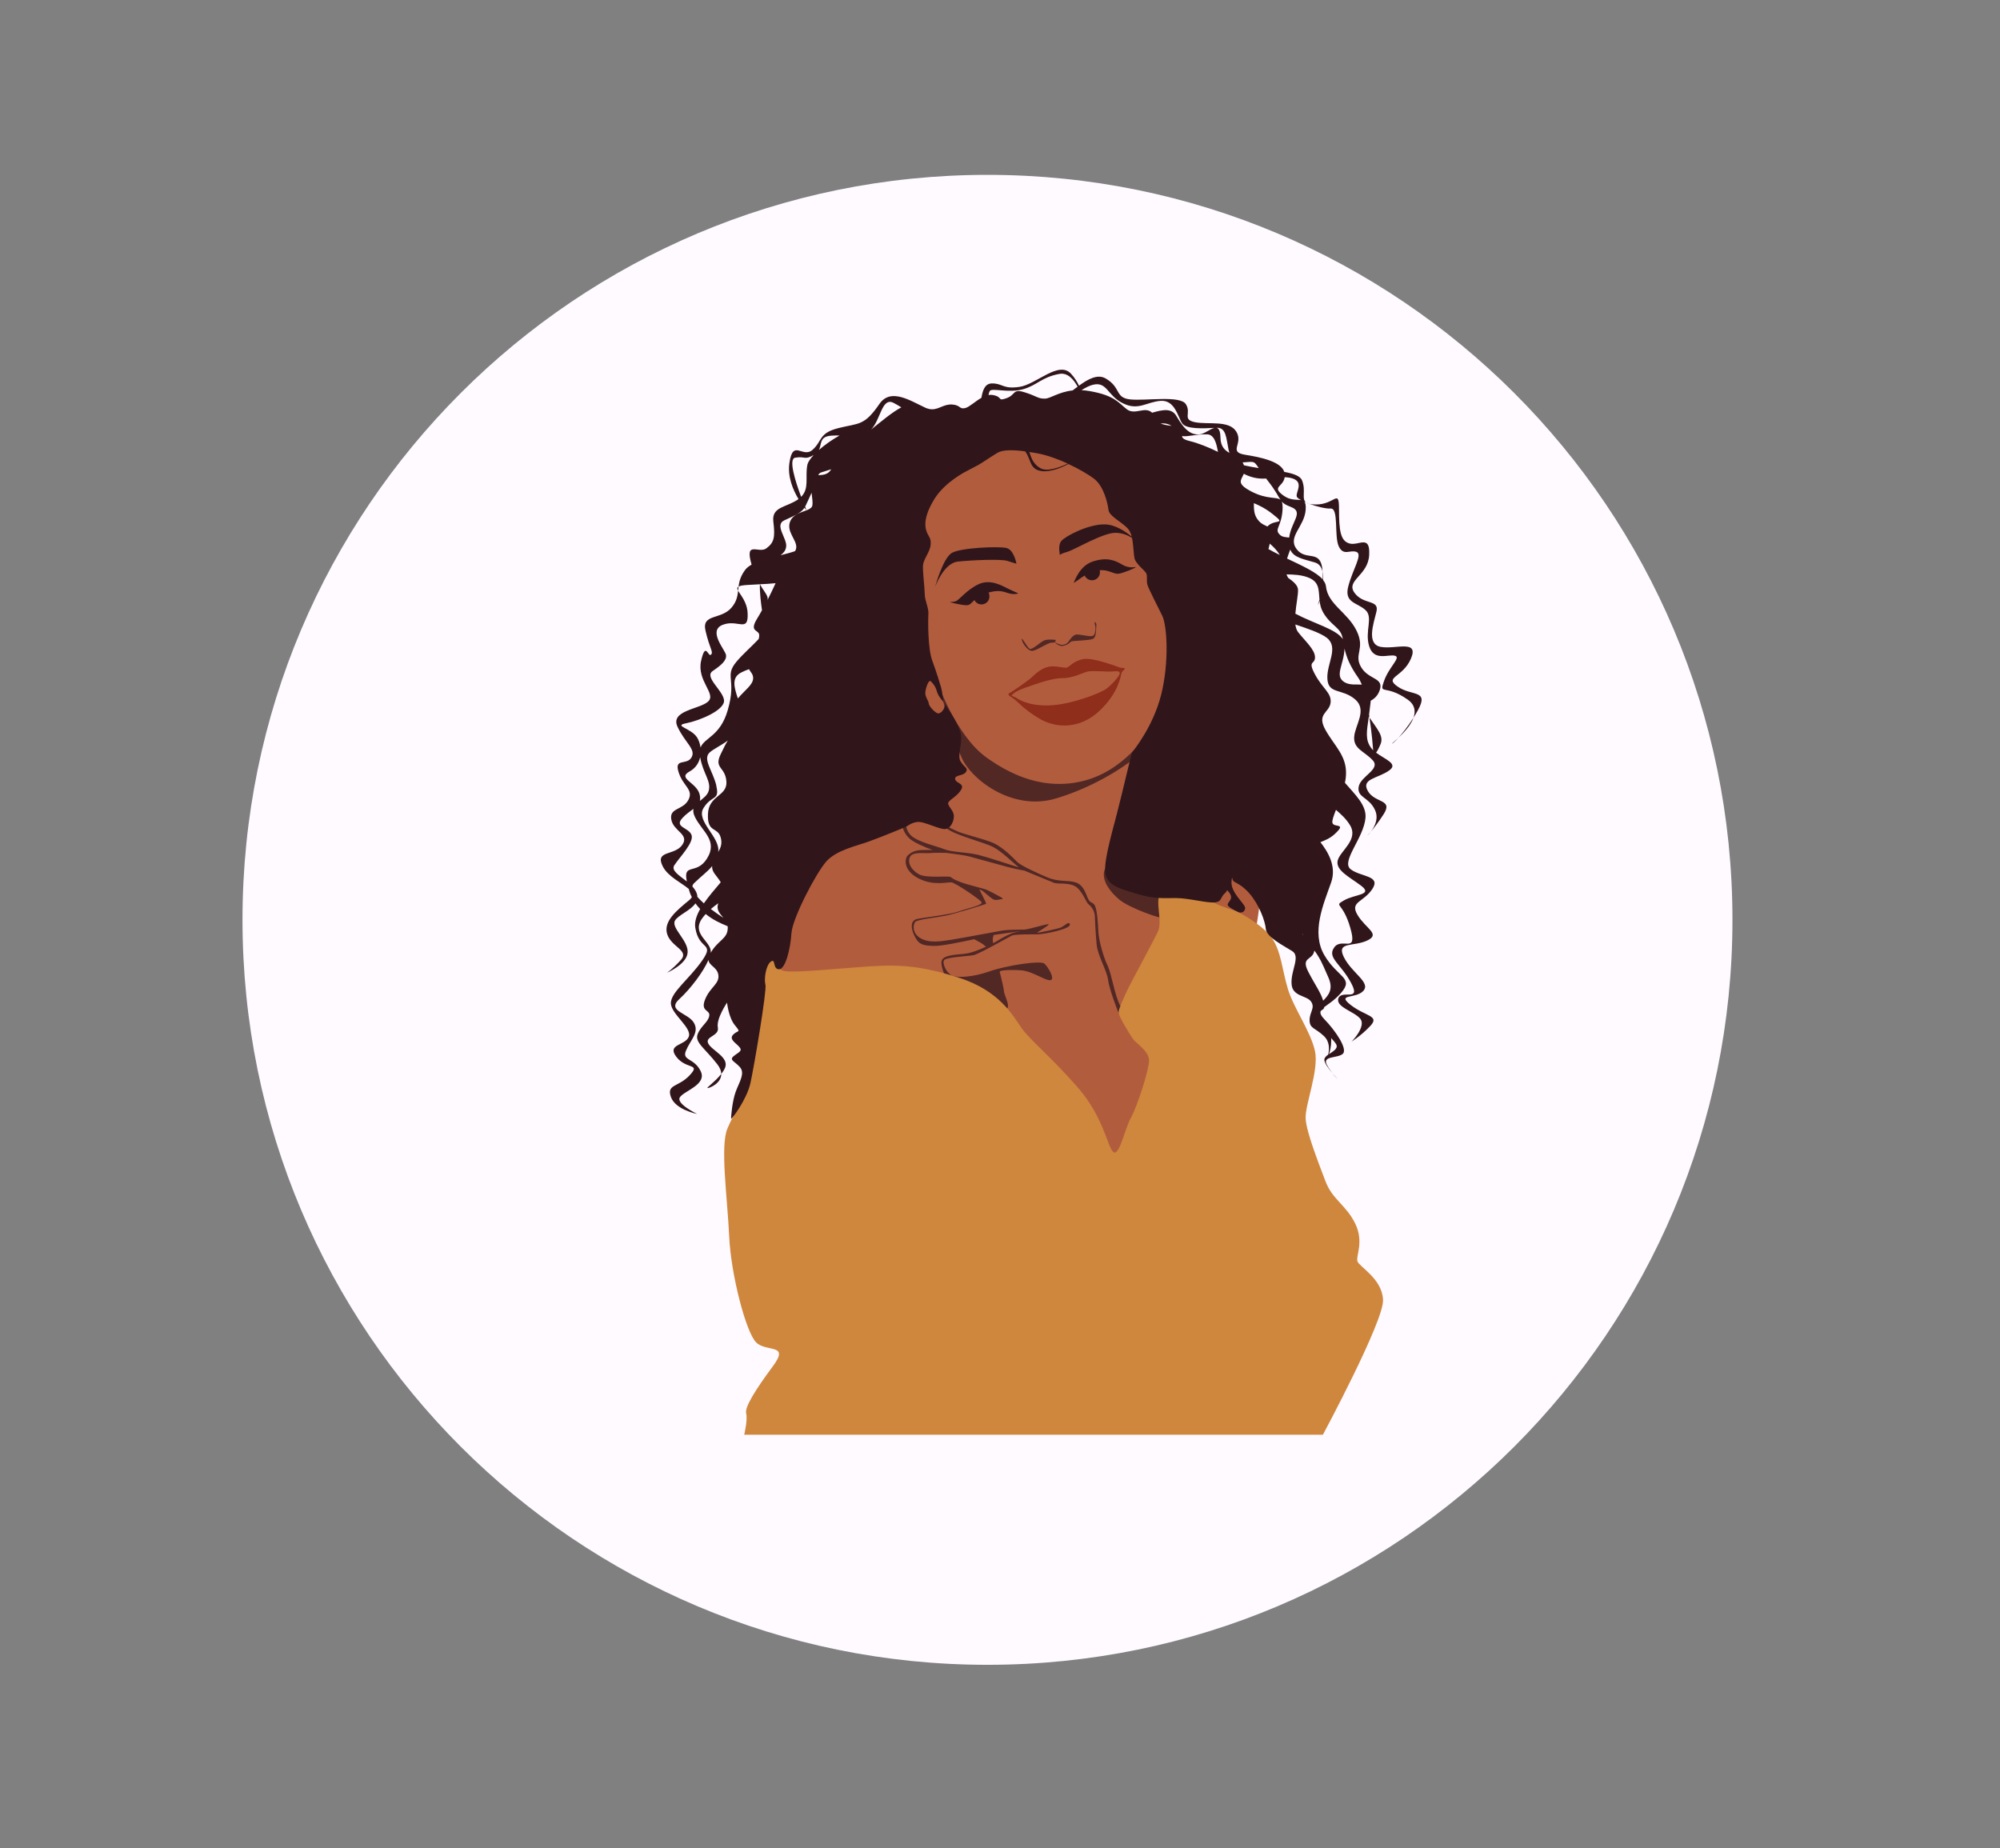
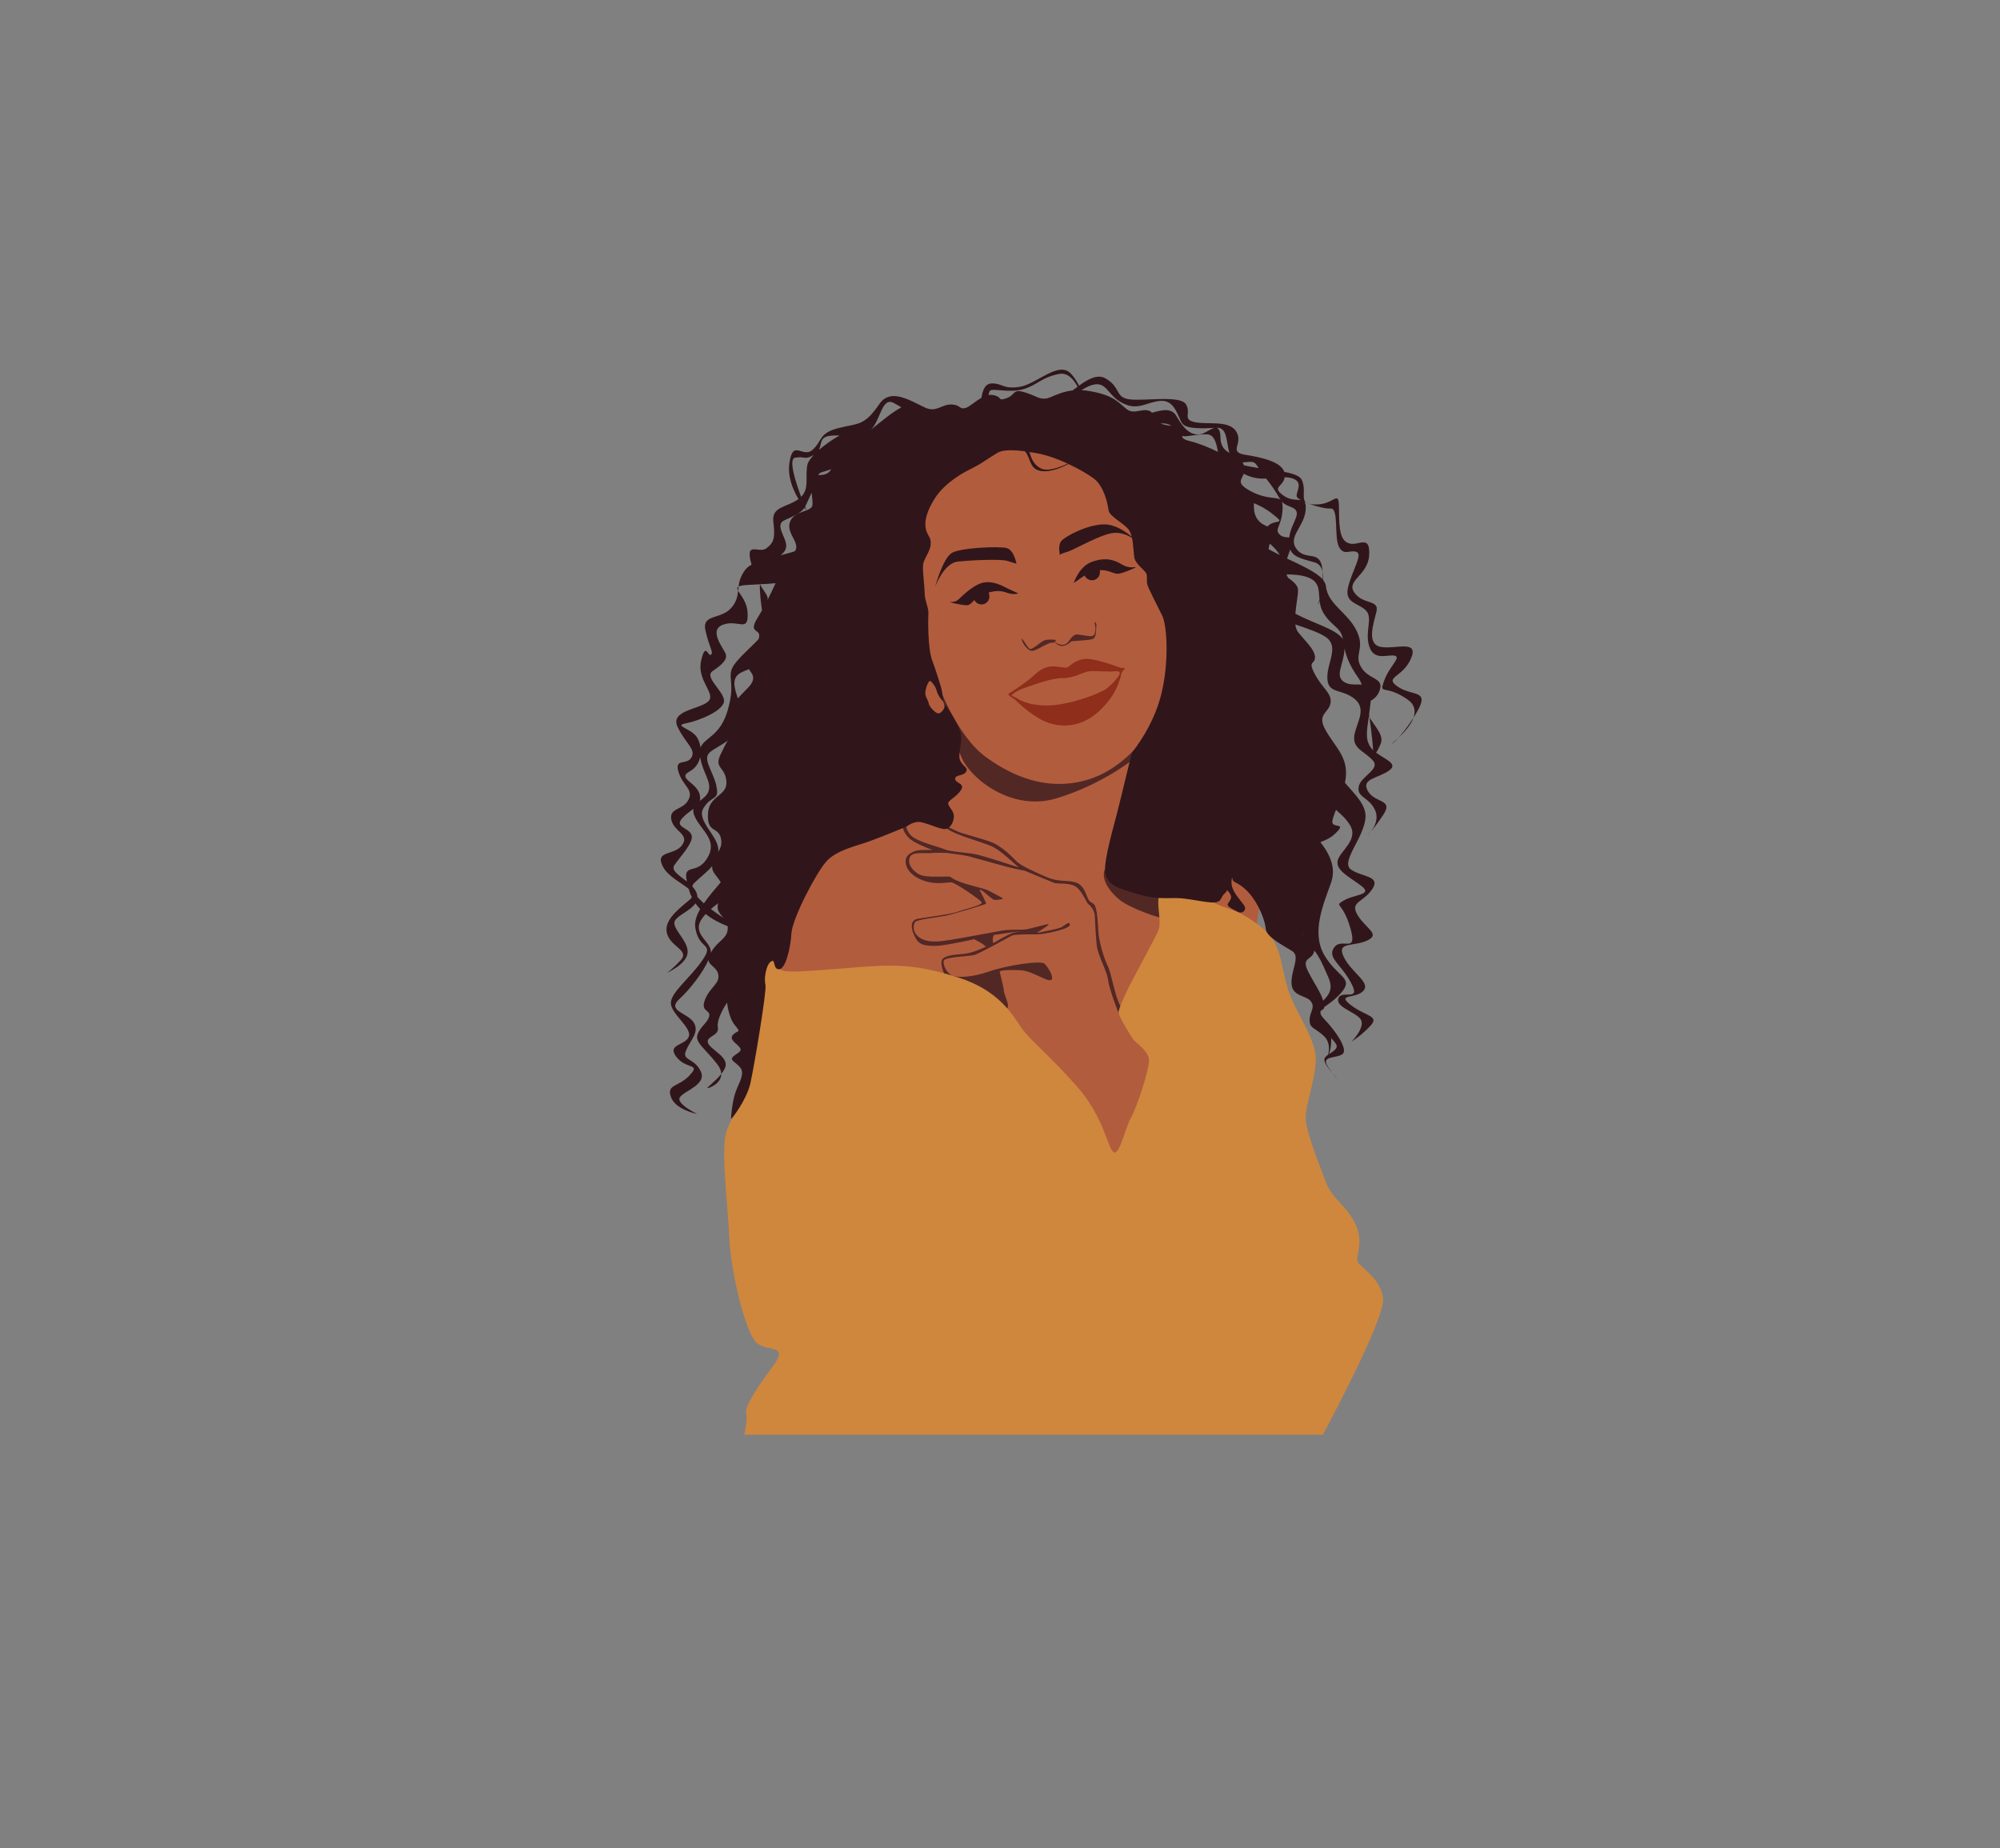
<svg xmlns="http://www.w3.org/2000/svg" width="79" zoomAndPan="magnify" viewBox="0 0 59.25 54.75" height="73" preserveAspectRatio="xMidYMid meet" version="1.2">
  <rect x="0" y="0" width="59.25" height="54.75" fill="#808080" stroke="none" />
  <defs>
    <clipPath id="9409f24718">
      <path d="M 7.184 5.18 L 51.324 5.18 L 51.324 49.32 L 7.184 49.32 Z M 7.184 5.18 " />
    </clipPath>
    <clipPath id="90ca578fe1">
      <path d="M 29.254 5.18 C 17.066 5.18 7.184 15.062 7.184 27.25 C 7.184 39.441 17.066 49.32 29.254 49.32 C 41.445 49.32 51.324 39.441 51.324 27.25 C 51.324 15.062 41.445 5.18 29.254 5.18 Z M 29.254 5.18 " />
    </clipPath>
    <clipPath id="b4a6ec20ed">
      <path d="M 21 26 L 41 26 L 41 42.512 L 21 42.512 Z M 21 26 " />
    </clipPath>
    <clipPath id="dee4b6f5cf">
      <path d="M 19.391 10.664 L 42.348 10.664 L 42.348 34 L 19.391 34 Z M 19.391 10.664 " />
    </clipPath>
  </defs>
  <g id="b63f31494c">
    <g clip-rule="nonzero" clip-path="url(#9409f24718)">
      <g clip-rule="nonzero" clip-path="url(#90ca578fe1)">
-         <path style=" stroke:none;fill-rule:nonzero;fill:#fffaff;fill-opacity:1;" d="M 7.184 5.18 L 51.324 5.18 L 51.324 49.32 L 7.184 49.32 Z M 7.184 5.18 " />
-       </g>
+         </g>
    </g>
    <path style=" stroke:none;fill-rule:nonzero;fill:#b25c3e;fill-opacity:1;" d="M 25.496 30.988 C 25.227 31.074 22.238 30.055 22.312 28.633 C 22.383 27.215 25.117 14.883 27.605 13.773 C 30.094 12.668 32.637 11.453 34.234 13.773 C 35.832 16.098 36.746 17.676 37.344 21.051 C 37.941 24.43 37.074 28.789 36.48 30.988 C 35.887 33.188 39.32 36.645 34.453 36.219 C 29.582 35.789 25.496 30.988 25.496 30.988 Z M 25.496 30.988 " />
    <path style=" stroke:none;fill-rule:nonzero;fill:#522825;fill-opacity:1;" d="M 34.473 26.352 C 34.574 26.66 35.039 27.242 34.727 27.25 C 34.418 27.254 33.457 26.898 33.16 26.652 C 32.863 26.402 32.66 26.098 32.707 25.828 C 32.75 25.559 33.551 24.805 33.613 25.012 C 33.672 25.219 33.504 25.609 33.504 25.609 C 33.746 25.91 34.371 26.043 34.473 26.352 Z M 33.73 30.398 C 33.688 30.531 33.148 30.039 33.148 30.039 C 33.148 30.039 32.863 29.324 32.828 29.035 C 32.793 28.75 32.52 28.316 32.488 27.984 C 32.457 27.648 32.441 27.312 32.434 27.133 C 32.43 26.957 32.285 26.812 32.234 26.777 C 32.184 26.738 32.051 26.363 31.84 26.25 C 31.629 26.137 31.332 26.203 31.211 26.148 C 31.113 26.105 30.594 25.898 30.352 25.793 C 30.227 25.773 29.949 25.711 29.891 25.695 C 29.82 25.68 28.879 25.414 28.711 25.371 C 28.602 25.34 28.273 25.297 28.031 25.266 C 27.848 25.262 27.645 25.262 27.559 25.273 C 27.395 25.289 27.023 25.219 26.953 25.398 C 26.879 25.574 27.008 25.781 27.227 25.902 C 27.441 26.023 28.094 25.941 28.16 25.98 C 28.227 26.023 28.223 26.043 28.461 26.133 C 28.699 26.223 29.148 26.32 29.246 26.367 C 29.344 26.41 29.652 26.578 29.672 26.59 C 29.688 26.602 29.738 26.633 29.672 26.637 C 29.602 26.645 29.496 26.688 29.414 26.637 C 29.332 26.59 29.129 26.398 29.086 26.379 C 29.039 26.363 29.012 26.348 29.012 26.348 C 29.012 26.348 29.223 26.754 29.215 26.773 C 29.207 26.789 28.246 27.082 28.004 27.129 C 27.758 27.18 27.164 27.238 27.109 27.316 C 27.055 27.398 27.012 27.633 27.262 27.789 C 27.516 27.945 27.859 27.891 28.184 27.84 C 28.508 27.789 29.527 27.594 29.703 27.566 C 29.883 27.539 30.188 27.539 30.332 27.539 C 30.477 27.539 31.059 27.348 31.066 27.383 C 31.078 27.422 30.691 27.633 30.73 27.633 C 30.77 27.633 31.352 27.516 31.438 27.473 C 31.523 27.434 31.688 27.262 31.695 27.395 C 31.703 27.523 30.93 27.68 30.73 27.68 C 30.531 27.68 30.062 27.676 29.98 27.715 C 29.902 27.754 28.992 28.266 28.844 28.297 C 28.695 28.328 28.035 28.352 27.969 28.445 C 27.906 28.539 28.039 28.824 28.199 28.898 C 28.359 28.973 28.816 28.953 29.312 28.777 C 29.809 28.602 30.832 28.445 30.941 28.547 C 31.051 28.645 31.258 28.996 31.129 29.035 C 30.996 29.078 30.594 28.77 30.254 28.746 C 29.91 28.723 29.602 28.742 29.617 28.793 C 29.629 28.848 29.734 29.238 29.742 29.367 C 29.75 29.496 30.012 29.941 29.738 29.887 C 29.465 29.836 28.145 29.129 28.074 29.039 C 28 28.949 27.836 28.57 27.906 28.438 C 27.98 28.305 28.25 28.285 28.555 28.258 C 28.746 28.242 29.012 28.141 29.223 28.039 C 29.199 28.039 29.18 28.031 29.164 28.008 C 29.125 27.965 28.961 27.875 28.859 27.824 C 28.449 27.914 27.918 28.023 27.688 28.023 C 27.312 28.02 27.203 27.965 27.082 27.707 C 26.961 27.445 27 27.277 27.148 27.23 C 27.297 27.188 28.125 27.102 28.406 27 C 28.691 26.898 29.152 26.812 29.074 26.719 C 29 26.625 28.312 26.16 28.191 26.141 C 28.07 26.125 27.664 26.254 27.211 26.023 C 26.762 25.789 26.785 25.441 26.902 25.332 C 27.02 25.227 27.148 25.188 27.289 25.184 C 27.352 25.18 27.488 25.18 27.625 25.18 C 27.414 25.105 27.055 24.953 26.934 24.832 C 26.77 24.68 26.719 24.473 26.73 24.395 C 26.738 24.32 26.727 24.137 26.836 24.281 C 26.836 24.281 26.793 24.574 27 24.762 C 27.207 24.949 27.797 25.082 27.996 25.164 C 28.195 25.246 28.652 25.246 28.977 25.324 C 29.301 25.406 29.895 25.609 29.996 25.637 C 30.031 25.648 30.105 25.672 30.18 25.695 C 30.02 25.566 29.691 25.238 29.445 25.105 C 29.16 24.949 28.336 24.762 28.051 24.547 C 27.77 24.332 27.32 23.938 27.32 23.938 C 27.215 23.785 27.973 24.348 28.043 24.438 C 28.109 24.527 28.219 24.555 28.355 24.625 C 28.496 24.695 28.988 24.812 29.34 24.938 C 29.691 25.062 30.016 25.418 30.129 25.531 C 30.242 25.641 30.676 25.844 31.027 25.992 C 31.379 26.137 31.633 26.066 31.867 26.141 C 32.102 26.219 32.16 26.461 32.23 26.617 C 32.305 26.773 32.34 26.699 32.422 26.805 C 32.5 26.906 32.527 27.336 32.539 27.59 C 32.547 27.844 32.688 28.352 32.812 28.605 C 32.938 28.863 33.016 29.484 33.191 29.801 C 33.363 30.121 33.77 30.266 33.727 30.398 Z M 29.41 27.836 C 29.41 27.875 29.418 27.91 29.422 27.941 C 29.465 27.922 29.496 27.898 29.523 27.887 C 29.68 27.785 29.93 27.652 30.066 27.621 C 30.148 27.602 30.211 27.59 30.242 27.582 C 30.164 27.594 29.637 27.668 29.438 27.699 C 29.426 27.738 29.41 27.789 29.41 27.836 Z M 33.586 22.23 C 32.984 22.844 32.359 23.141 31.656 23.211 C 30.953 23.277 30.148 23.102 29.23 22.445 C 28.309 21.789 27.762 20.188 27.762 20.188 C 27.762 20.188 27.594 19.914 27.598 19.973 C 27.605 20.035 28.016 20.801 27.992 21.039 C 27.969 21.277 28.234 21.824 28.484 22.434 C 28.734 23.043 29.953 24.055 31.293 23.652 C 32.633 23.25 33.746 22.438 33.957 22.125 C 34.168 21.809 34.188 21.613 33.586 22.23 Z M 30.27 18.945 C 30.25 18.828 30.43 19.18 30.504 19.223 C 30.578 19.262 30.82 19.02 30.934 18.973 C 31.047 18.926 31.277 18.957 31.277 18.957 C 31.277 18.957 31.281 18.996 31.25 19.02 C 31.293 19.051 31.379 19.102 31.469 19.102 C 31.598 19.102 31.656 19.004 31.656 19.004 C 31.676 18.984 31.773 18.805 31.895 18.797 C 32.016 18.793 32.234 18.859 32.352 18.844 C 32.465 18.824 32.469 18.598 32.434 18.488 C 32.402 18.379 32.488 18.445 32.48 18.52 C 32.469 18.598 32.492 18.871 32.379 18.926 C 32.262 18.98 31.766 18.98 31.734 19.004 C 31.703 19.027 31.641 19.105 31.496 19.133 C 31.387 19.156 31.285 19.07 31.242 19.023 C 31.227 19.035 31.199 19.043 31.16 19.039 C 31.031 19.035 30.668 19.312 30.547 19.281 C 30.43 19.25 30.293 19.066 30.27 18.945 Z M 30.27 18.945 " />
    <path style=" stroke:none;fill-rule:nonzero;fill:#8e2e1b;fill-opacity:1;" d="M 33.168 19.773 C 33.098 19.75 32.402 19.48 32.109 19.523 C 31.812 19.57 31.68 19.758 31.605 19.777 C 31.535 19.797 31.355 19.734 31.148 19.742 C 30.938 19.754 30.766 19.875 30.594 20.039 C 30.426 20.203 29.938 20.516 29.902 20.535 C 29.859 20.555 29.848 20.586 29.988 20.672 C 30.133 20.754 30.309 21.008 30.797 21.293 C 31.289 21.578 31.98 21.605 32.559 21.07 C 33.137 20.535 33.199 20.027 33.223 19.949 C 33.246 19.867 33.32 19.848 33.32 19.809 C 33.32 19.773 33.234 19.797 33.164 19.773 Z M 32.762 20.414 C 32.566 20.551 31.695 20.883 31.07 20.898 C 30.445 20.914 30.168 20.711 30.09 20.664 C 30.012 20.617 29.926 20.629 30.004 20.566 C 30.004 20.566 30.078 20.477 30.379 20.371 C 30.68 20.27 31.141 20.09 31.473 20.09 C 31.805 20.09 32.086 19.918 32.238 19.891 C 32.387 19.863 32.812 19.906 32.961 19.891 C 33.109 19.879 33.172 19.879 33.172 19.949 C 33.172 20.016 32.953 20.277 32.762 20.414 Z M 32.762 20.414 " />
    <g clip-rule="nonzero" clip-path="url(#b4a6ec20ed)">
      <path style=" stroke:none;fill-rule:nonzero;fill:#cf873d;fill-opacity:1;" d="M 22.629 27.48 C 22.363 27.559 22.102 27.816 22.102 28.395 C 22.102 28.969 22.199 30.48 22.25 31.113 C 22.301 31.746 21.984 32.254 21.938 32.547 C 21.891 32.836 21.773 32.914 21.551 33.43 C 21.328 33.945 21.551 35.5 21.602 36.625 C 21.652 37.75 22.098 39.469 22.402 39.77 C 22.707 40.07 23.406 39.789 22.898 40.473 C 22.391 41.156 22.055 41.688 22.105 41.871 C 22.156 42.051 22.047 42.504 22.047 42.504 L 39.191 42.504 C 39.191 42.504 41 39.137 40.973 38.508 C 40.945 37.879 40.27 37.531 40.215 37.367 C 40.16 37.207 40.418 36.793 40.145 36.242 C 39.875 35.695 39.469 35.535 39.266 34.992 C 39.062 34.449 38.703 33.547 38.68 33.141 C 38.656 32.734 39.078 31.715 38.957 31.141 C 38.832 30.562 38.332 29.879 38.156 29.305 C 37.98 28.727 37.957 28.18 37.676 27.785 C 37.398 27.387 36.684 27.02 36.656 27.008 C 36.629 26.992 36.203 26.871 35.953 26.738 C 35.703 26.605 34.762 26.309 34.633 26.309 C 34.504 26.309 34.371 26.32 34.324 26.605 C 34.273 26.887 34.43 27.328 34.301 27.602 C 34.172 27.879 33.539 29.043 33.438 29.25 C 33.336 29.457 33.133 29.895 33.137 30 C 33.145 30.109 33.504 30.711 33.59 30.812 C 33.68 30.914 34.012 31.133 34.039 31.383 C 34.066 31.629 33.691 32.773 33.512 33.098 C 33.328 33.418 33.164 34.254 32.988 34.133 C 32.812 34.012 32.711 33.109 31.922 32.207 C 31.129 31.301 30.527 30.824 30.27 30.465 C 30.016 30.102 29.621 29.344 28.383 28.957 C 27.145 28.566 26.504 28.566 25.387 28.656 C 24.27 28.742 23.367 28.832 23.176 28.75 C 22.98 28.668 23.066 28.473 23.055 28.145 C 23.039 27.816 22.957 27.391 22.629 27.484 Z M 22.629 27.48 " />
    </g>
    <g clip-rule="nonzero" clip-path="url(#dee4b6f5cf)">
      <path style=" stroke:none;fill-rule:nonzero;fill:#30161a;fill-opacity:1;" d="M 29.875 17.574 C 29.723 17.523 29.582 17.469 29.285 17.555 C 29.305 17.59 29.312 17.629 29.312 17.672 C 29.312 17.801 29.207 17.906 29.078 17.906 C 28.984 17.906 28.906 17.855 28.867 17.777 C 28.777 17.863 28.734 17.93 28.637 17.93 C 28.469 17.93 28.125 17.836 28.125 17.836 C 28.125 17.836 28.184 17.844 28.301 17.816 C 28.414 17.789 28.605 17.496 28.98 17.312 C 29.352 17.129 29.738 17.383 29.867 17.441 C 29.996 17.504 30.129 17.562 30.152 17.57 C 30.191 17.586 30.043 17.625 29.875 17.574 Z M 33.141 16.996 C 33.297 16.973 33.652 16.82 33.648 16.801 C 33.645 16.785 33.469 16.859 33.246 16.727 C 33.023 16.594 32.785 16.5 32.379 16.633 C 31.973 16.762 31.84 17.219 31.812 17.25 C 31.793 17.277 31.836 17.258 31.949 17.176 C 32 17.137 32.059 17.094 32.133 17.051 C 32.172 17.133 32.254 17.191 32.352 17.191 C 32.48 17.191 32.586 17.086 32.586 16.957 C 32.586 16.934 32.586 16.914 32.578 16.895 C 32.824 16.863 33.004 17.02 33.141 16.996 Z M 41.242 22.027 C 41.238 22.043 41.309 21.984 41.422 21.863 C 41.32 21.957 41.246 22.016 41.242 22.027 Z M 41.875 21.262 C 41.711 21.52 41.543 21.73 41.422 21.863 C 41.578 21.715 41.793 21.492 41.875 21.262 Z M 29.844 16.617 C 30.039 16.684 30.113 16.699 30.113 16.699 C 30.113 16.699 30.039 16.285 29.816 16.234 C 29.594 16.18 28.473 16.223 28.199 16.379 C 27.93 16.539 27.703 17.387 27.703 17.387 C 27.703 17.387 27.953 16.684 28.375 16.637 C 28.793 16.594 29.652 16.555 29.844 16.617 Z M 38.789 14.926 C 38.762 14.914 38.734 14.902 38.707 14.891 C 38.73 14.906 38.758 14.918 38.789 14.926 Z M 38.707 14.891 C 38.684 14.883 38.66 14.871 38.641 14.863 C 38.676 14.902 38.691 14.977 38.68 15.113 C 38.637 15.613 38.133 15.902 38.414 16.27 C 38.699 16.641 39.133 16.242 39.18 16.914 C 39.18 16.922 39.18 16.926 39.18 16.93 C 39.148 16.801 39.082 16.703 38.957 16.664 C 38.602 16.559 38.324 16.52 38.223 16.281 C 38.184 16.387 38.152 16.473 38.129 16.547 C 38.562 16.754 39 16.949 39.188 17.168 C 39.188 17.094 39.188 17.016 39.18 16.93 C 39.199 17.008 39.203 17.094 39.199 17.188 C 39.246 17.246 39.273 17.305 39.281 17.367 C 39.336 17.906 39.918 18.133 40.188 18.684 C 40.457 19.23 40.094 19.379 40.324 19.766 C 40.555 20.156 41.027 20.062 40.863 20.477 C 40.801 20.633 40.699 20.707 40.605 20.762 C 40.605 20.773 40.605 20.781 40.605 20.793 C 40.59 20.934 40.574 21.059 40.559 21.168 C 40.562 21.199 40.566 21.23 40.57 21.262 C 40.562 21.25 40.559 21.238 40.551 21.227 C 40.484 21.688 40.445 21.91 40.613 22.148 C 40.633 22.176 40.656 22.203 40.68 22.227 C 40.672 22.129 40.641 21.711 40.57 21.258 C 40.801 21.602 41 21.805 40.898 22.047 C 40.848 22.168 40.801 22.254 40.766 22.297 C 41.035 22.5 41.43 22.625 41.16 22.82 C 40.836 23.062 40.309 23.062 40.523 23.434 C 40.734 23.805 41.293 23.664 40.98 24.137 C 40.812 24.391 40.688 24.551 40.605 24.645 C 40.715 24.508 40.855 24.254 40.734 23.996 C 40.555 23.605 40.199 23.637 40.25 23.312 C 40.301 22.992 40.918 22.793 40.664 22.52 C 40.41 22.25 40.098 22.188 40.117 21.836 C 40.137 21.484 40.523 21.031 40.137 20.711 C 39.75 20.391 39.355 20.57 39.324 20.117 C 39.293 19.668 39.668 19.195 39.316 18.902 C 39.125 18.75 38.73 18.621 38.375 18.5 C 38.387 18.59 38.41 18.664 38.453 18.723 C 38.66 18.988 38.957 19.242 38.957 19.473 C 38.957 19.699 38.727 19.551 38.957 19.98 C 39.188 20.41 39.457 20.531 39.418 20.824 C 39.375 21.121 38.996 21.145 39.27 21.629 C 39.539 22.109 39.902 22.391 39.875 22.953 C 39.871 23.031 39.863 23.109 39.844 23.191 C 40.145 23.539 40.484 23.852 40.453 24.227 C 40.402 24.832 39.711 25.523 40.016 25.754 C 40.32 25.984 40.918 25.934 40.656 26.336 C 40.391 26.738 39.977 26.707 40.219 27.109 C 40.461 27.512 40.91 27.672 40.504 27.863 C 40.098 28.055 39.578 27.883 39.812 28.355 C 40.047 28.828 40.613 29.102 40.391 29.352 C 40.168 29.602 39.578 29.43 40.016 29.773 C 40.453 30.113 40.887 30.086 40.594 30.395 C 40.301 30.707 40.004 30.879 40.035 30.859 C 40.066 30.84 40.473 30.406 40.301 30.184 C 40.129 29.965 39.551 29.832 39.652 29.57 C 39.754 29.312 40.332 29.691 40.027 29.121 C 39.723 28.547 39.305 28.375 39.527 28.066 C 39.754 27.754 40.23 28.277 40.004 27.492 C 39.781 26.707 39.5 26.859 39.812 26.676 C 40.129 26.488 40.684 26.52 40.332 26.246 C 39.977 25.977 39.559 25.785 39.629 25.492 C 39.703 25.203 40.27 24.871 39.984 24.43 C 39.867 24.242 39.715 24.113 39.578 23.992 C 39.508 24.172 39.457 24.312 39.473 24.375 C 39.512 24.535 39.918 24.359 39.539 24.711 C 39.398 24.84 39.246 24.898 39.117 24.949 C 39.32 25.211 39.609 25.648 39.434 26.145 C 39.203 26.801 38.84 27.621 39.234 28.297 C 39.629 28.969 40.129 28.961 39.723 29.422 C 39.535 29.633 39.348 29.746 39.23 29.836 C 39.223 29.906 39.164 29.91 39.125 29.953 C 39.102 30.016 39.129 30.086 39.234 30.195 C 39.559 30.527 39.934 31.078 39.781 31.219 C 39.629 31.359 39.145 31.27 39.316 31.559 C 39.371 31.656 39.426 31.73 39.473 31.789 C 39.359 31.66 39.23 31.488 39.234 31.391 C 39.238 31.332 39.285 31.289 39.348 31.242 C 39.379 31.109 39.406 30.871 39.223 30.695 C 38.961 30.445 38.797 30.477 38.797 30.223 C 38.797 29.973 38.969 29.863 38.84 29.672 C 38.707 29.48 38.281 29.531 38.262 29.141 C 38.238 28.746 38.535 28.336 38.281 28.176 C 38.027 28.016 37.52 27.762 37.5 27.523 C 37.48 27.281 37.297 26.789 37.004 26.457 C 36.707 26.125 36.535 26.164 36.516 26.055 C 36.512 26.039 36.508 26.02 36.5 25.996 C 36.48 26.086 36.473 26.176 36.5 26.27 C 36.598 26.582 36.906 26.797 36.887 26.918 C 36.867 27.039 36.746 27.051 36.684 27.02 C 36.621 26.984 36.344 26.871 36.371 26.785 C 36.398 26.699 36.543 26.625 36.426 26.457 C 36.41 26.43 36.383 26.402 36.352 26.371 C 36.344 26.398 36.328 26.426 36.293 26.457 C 36.148 26.578 36.207 26.715 35.984 26.734 C 35.766 26.758 35.203 26.605 34.84 26.605 C 34.473 26.605 34.191 26.637 33.676 26.48 C 33.16 26.324 32.879 26.246 32.766 25.961 C 32.652 25.672 32.906 24.805 33.09 24.098 C 33.273 23.391 33.512 22.332 33.543 22.285 C 33.578 22.234 34.156 21.539 34.398 20.586 C 34.637 19.637 34.578 18.551 34.434 18.246 C 34.289 17.945 34.016 17.43 33.988 17.309 C 33.961 17.191 33.996 17.082 33.961 16.992 C 33.926 16.902 33.637 16.707 33.605 16.52 C 33.582 16.391 33.578 16.141 33.535 15.934 C 33.414 15.859 33.238 15.781 33.035 15.785 C 32.664 15.789 31.832 16.285 31.633 16.344 C 31.434 16.398 31.395 16.441 31.395 16.441 C 31.406 16.426 31.328 16.172 31.441 16.027 C 31.555 15.887 32.246 15.523 32.73 15.535 C 33.039 15.539 33.344 15.746 33.527 15.898 C 33.508 15.824 33.48 15.754 33.445 15.703 C 33.312 15.504 32.867 15.309 32.84 15.113 C 32.816 14.918 32.707 14.414 32.414 14.184 C 32.258 14.066 31.973 13.895 31.652 13.746 C 31.449 13.852 31.133 13.988 30.867 13.957 C 30.488 13.914 30.551 13.594 30.367 13.371 C 29.98 13.32 29.703 13.328 29.559 13.41 C 29.371 13.52 29.102 13.707 28.992 13.77 C 28.879 13.832 28.613 13.969 28.613 13.969 C 28.613 13.969 28.016 14.27 27.703 14.75 C 27.395 15.234 27.379 15.547 27.445 15.73 C 27.508 15.914 27.59 15.926 27.57 16.141 C 27.551 16.355 27.359 16.559 27.344 16.75 C 27.332 16.945 27.391 17.367 27.395 17.59 C 27.398 17.809 27.512 17.988 27.504 18.18 C 27.492 18.371 27.484 19.223 27.621 19.578 C 27.754 19.938 27.844 20.25 27.883 20.375 C 27.918 20.5 27.945 20.789 27.945 20.789 C 27.945 20.789 27.797 20.633 27.754 20.48 C 27.715 20.328 27.625 20.23 27.57 20.18 C 27.516 20.133 27.43 20.355 27.414 20.5 C 27.395 20.641 27.504 20.742 27.512 20.832 C 27.52 20.922 27.68 21.094 27.77 21.129 C 27.859 21.164 27.965 21.016 27.977 20.957 C 27.988 20.902 28 20.875 28 20.875 C 28 20.875 28.328 21.324 28.441 21.652 C 28.555 21.977 28.344 22.359 28.453 22.547 C 28.559 22.734 28.699 22.754 28.613 22.875 C 28.527 22.996 28.277 22.949 28.297 23.082 C 28.316 23.215 28.613 23.203 28.457 23.422 C 28.305 23.645 28.047 23.719 28.094 23.832 C 28.141 23.945 28.25 24.027 28.258 24.168 C 28.262 24.309 28.184 24.527 28.016 24.559 C 27.852 24.59 27.367 24.32 27.168 24.352 C 26.973 24.383 26.918 24.457 26.848 24.488 C 26.781 24.52 26.09 24.805 25.738 24.93 C 25.387 25.059 24.785 25.18 24.48 25.52 C 24.176 25.863 23.473 27.203 23.445 27.656 C 23.418 28.113 23.266 28.723 23.074 28.715 C 22.883 28.707 22.988 28.379 22.836 28.488 C 22.688 28.594 22.629 29.008 22.676 29.172 C 22.723 29.332 22.34 31.602 22.23 32.094 C 22.117 32.586 21.672 33.168 21.66 33.141 C 21.652 33.109 21.691 32.629 21.793 32.348 C 21.895 32.066 22.078 31.805 21.926 31.621 C 21.773 31.441 21.59 31.41 21.734 31.289 C 21.875 31.172 22.008 31.141 21.906 31.02 C 21.805 30.898 21.582 30.789 21.723 30.648 C 21.863 30.508 21.965 30.609 21.773 30.375 C 21.582 30.145 21.539 29.703 21.539 29.703 C 21.539 29.703 21.215 30.176 21.266 30.438 C 21.316 30.699 20.879 30.699 20.98 30.91 C 21.082 31.121 21.609 31.32 21.48 31.633 C 21.453 31.695 21.414 31.758 21.367 31.816 C 21.367 31.73 21.332 31.633 21.246 31.523 C 20.879 31.051 20.574 30.879 20.668 30.637 C 20.758 30.398 20.98 30.285 21.012 30.094 C 21.043 29.906 20.738 29.977 20.891 29.602 C 21.043 29.23 21.336 29.141 21.277 28.859 C 21.23 28.648 21.004 28.605 20.988 28.438 C 20.836 28.793 20.453 29.297 20.129 29.594 C 19.734 29.953 20.383 30.004 20.555 30.297 C 20.727 30.586 20.453 30.809 20.324 31.121 C 20.191 31.43 20.566 31.332 20.758 31.734 C 20.953 32.133 20.262 32.316 20.141 32.508 C 20.02 32.699 20.652 33 20.652 33 C 20.652 33 20.008 32.879 19.875 32.496 C 19.742 32.113 20.098 32.215 20.434 31.852 C 20.77 31.492 20.332 31.691 20.039 31.312 C 19.746 30.93 20.293 30.98 20.402 30.719 C 20.516 30.457 19.898 30.055 19.875 29.734 C 19.855 29.41 20.414 29.012 20.801 28.457 C 21.184 27.906 20.707 28.168 20.598 27.484 C 20.57 27.312 20.633 27.125 20.742 26.93 C 20.691 26.879 20.645 26.82 20.602 26.762 C 20.457 26.977 20.09 27.109 19.996 27.273 C 19.875 27.492 20.395 27.863 20.371 28.215 C 20.352 28.566 19.754 28.82 19.754 28.82 C 19.754 28.82 19.918 28.719 20.172 28.438 C 20.426 28.156 19.887 28.055 19.766 27.676 C 19.645 27.293 20.047 26.973 20.426 26.66 C 20.457 26.633 20.48 26.605 20.496 26.578 C 20.465 26.52 20.441 26.461 20.422 26.398 C 20.418 26.375 20.41 26.355 20.406 26.336 C 20.203 26.16 19.785 25.969 19.633 25.664 C 19.391 25.184 19.988 25.355 20.211 25.031 C 20.434 24.711 19.949 24.629 19.887 24.277 C 19.824 23.926 20.23 24.008 20.395 23.695 C 20.555 23.383 20.23 23.293 20.102 22.871 C 19.969 22.449 20.344 22.68 20.484 22.441 C 20.629 22.199 20.293 22.008 20.07 21.527 C 19.848 21.043 20.738 21.012 20.98 20.781 C 21.227 20.551 20.637 20.168 20.77 19.578 C 20.902 18.984 20.98 19.477 21.062 19.395 C 21.145 19.316 21.023 19.215 20.902 18.691 C 20.777 18.172 21.359 18.371 21.672 18 C 21.824 17.82 21.848 17.664 21.867 17.5 C 21.934 17.625 22.133 17.832 22.148 18.16 C 22.18 18.762 21.855 18.332 21.406 18.512 C 20.961 18.691 21.488 19.254 21.508 19.406 C 21.531 19.559 21.379 19.699 21.113 19.879 C 20.852 20.059 21.418 20.449 21.449 20.742 C 21.48 21.035 20.738 21.344 20.332 21.426 C 19.926 21.504 20.473 21.566 20.652 21.848 C 20.703 21.93 20.738 22.035 20.754 22.145 C 20.867 21.848 21.336 21.816 21.559 21.039 C 21.832 20.102 21.449 20.047 21.816 19.605 C 22.012 19.371 22.27 19.152 22.473 18.934 C 22.484 18.902 22.492 18.871 22.492 18.832 C 22.504 18.641 22.18 18.742 22.422 18.34 C 22.477 18.25 22.527 18.164 22.574 18.078 C 22.543 17.855 22.504 17.566 22.512 17.309 C 22.398 17.316 22.281 17.32 22.168 17.328 C 22.012 17.336 21.922 17.352 21.879 17.379 C 21.898 17.234 21.934 17.082 22.059 16.906 C 22.105 16.836 22.176 16.777 22.266 16.727 C 22.051 15.988 22.48 16.418 22.707 16.242 C 22.938 16.07 22.965 15.91 22.91 15.453 C 22.855 15 23.305 15.039 23.656 14.785 C 23.496 14.52 23.324 14.121 23.387 13.711 C 23.492 12.988 23.777 13.59 24.074 13.324 C 24.371 13.055 24.25 12.828 24.848 12.68 C 25.441 12.531 25.602 12.625 26.051 11.969 C 26.391 11.473 26.984 11.883 27.438 12.09 C 27.492 12.109 27.547 12.125 27.613 12.125 C 27.828 12.125 27.965 11.965 28.215 11.984 C 28.465 12.004 28.418 12.137 28.605 12.086 C 28.723 12.051 28.891 11.891 29.074 11.785 C 29.109 11.594 29.16 11.367 29.379 11.359 C 29.715 11.355 29.703 11.535 30.203 11.461 C 30.703 11.387 31.367 10.672 31.73 11.074 C 31.832 11.184 31.91 11.309 31.965 11.426 C 32.234 11.23 32.516 11.074 32.754 11.211 C 33.219 11.48 33.023 11.781 33.477 11.832 C 33.934 11.883 34.965 11.703 35.133 11.977 C 35.301 12.246 35.012 12.426 35.402 12.508 C 35.797 12.586 36.418 12.438 36.629 12.793 C 36.84 13.145 36.375 13.391 36.891 13.473 C 37.363 13.547 37.949 13.676 38.047 13.98 C 38.324 14.031 38.523 14.102 38.574 14.234 C 38.699 14.547 38.539 14.789 38.707 14.895 Z M 25.699 12.809 L 25.695 12.809 Z M 24.254 13.336 C 24.434 13.176 24.66 13.02 24.871 12.902 C 24.797 12.902 24.719 12.898 24.633 12.906 C 24.266 12.93 24.352 13.152 24.258 13.336 Z M 23.734 14.719 C 23.98 14.473 23.852 14.148 23.914 13.793 C 23.926 13.703 24 13.594 24.105 13.48 C 23.824 13.641 23.867 13.508 23.559 13.559 C 23.348 13.59 23.566 14.27 23.734 14.719 Z M 22.727 17.797 C 22.82 17.613 22.902 17.441 22.977 17.277 C 22.828 17.293 22.672 17.301 22.512 17.309 C 22.664 17.57 22.789 17.676 22.727 17.797 Z M 21.277 26.77 C 21.277 26.766 21.277 26.762 21.281 26.758 C 21.203 26.812 21.129 26.871 21.059 26.93 C 21.18 27.023 21.309 27.113 21.43 27.191 C 21.324 27.062 21.211 26.949 21.277 26.77 Z M 21.219 23.277 C 21.328 23.73 21.086 23.543 20.844 23.934 C 20.598 24.32 21.348 24.801 21.277 25.242 C 21.352 25.109 21.402 24.988 21.348 24.801 C 21.254 24.488 20.949 24.68 20.973 24.117 C 20.992 23.555 21.551 23.594 21.52 23.152 C 21.488 22.711 21.145 22.77 21.348 22.348 C 21.453 22.125 21.508 22.023 21.562 21.938 C 21.367 22.082 21.148 22.184 21.031 22.285 C 20.801 22.484 21.113 22.82 21.223 23.277 Z M 20.727 23.535 C 20.746 23.609 20.746 23.672 20.734 23.727 C 20.836 23.645 20.949 23.566 20.992 23.438 C 21.082 23.141 20.824 22.918 20.742 22.43 C 20.707 22.598 20.609 22.754 20.434 22.852 C 20.047 23.062 20.637 23.172 20.727 23.535 Z M 20.348 26.113 C 20.23 25.551 20.625 25.93 20.938 25.445 C 21.289 24.898 20.789 24.629 20.586 24.199 C 20.539 24.102 20.531 24.027 20.543 23.961 C 20.445 24.039 20.328 24.113 20.223 24.227 C 19.957 24.508 20.395 24.508 20.484 24.73 C 20.574 24.949 20.141 25.383 19.977 25.633 C 19.875 25.789 20.121 25.934 20.348 26.113 Z M 20.852 26.762 C 20.992 26.559 21.172 26.348 21.352 26.137 C 21.227 25.926 21.082 25.84 21.098 25.656 C 20.969 25.82 20.777 25.953 20.559 26.168 C 20.531 26.195 20.516 26.227 20.512 26.262 C 20.578 26.336 20.629 26.414 20.652 26.5 C 20.656 26.523 20.66 26.547 20.66 26.57 C 20.715 26.633 20.781 26.695 20.852 26.762 Z M 21.555 27.438 C 21.352 27.359 21.113 27.246 20.906 27.078 C 20.859 27.129 20.816 27.184 20.777 27.242 C 20.496 27.695 21.094 27.895 21.055 28.227 C 21.266 27.855 21.551 27.816 21.559 27.504 C 21.562 27.48 21.559 27.457 21.555 27.438 Z M 22.191 19.824 C 22.109 19.852 22.027 19.887 21.953 19.926 C 21.66 20.078 21.754 20.371 21.859 20.691 C 22.082 20.43 22.301 20.293 22.312 20.098 C 22.316 19.965 22.234 19.918 22.191 19.824 Z M 24.043 14.598 C 23.969 14.766 23.895 14.922 23.852 15.012 C 23.875 15.078 23.895 15.117 23.895 15.117 C 23.895 15.117 23.871 15.09 23.832 15.043 C 23.742 15.188 23.527 15.281 23.238 15.414 C 22.926 15.551 23.332 15.961 23.289 16.203 C 23.273 16.312 23.215 16.379 23.125 16.449 C 23.273 16.41 23.418 16.375 23.551 16.328 C 23.574 16.297 23.586 16.258 23.59 16.211 C 23.598 15.98 23.273 15.73 23.418 15.426 C 23.508 15.234 23.734 15.18 23.895 15.117 C 23.984 15.082 24.051 15.043 24.066 14.977 C 24.082 14.895 24.062 14.75 24.043 14.598 Z M 24.625 13.902 C 24.324 14.004 24.281 13.984 24.242 14.078 C 24.375 14.07 24.531 14.066 24.625 13.902 Z M 26.699 12.066 C 26.625 12.02 26.547 11.973 26.461 11.93 C 26.121 11.77 26.09 12.438 25.805 12.727 C 26.062 12.523 26.426 12.211 26.699 12.07 Z M 31.633 13.734 C 31.344 13.602 31.031 13.488 30.754 13.434 C 30.664 13.418 30.574 13.402 30.492 13.391 C 30.543 13.5 30.566 13.723 30.824 13.871 C 31.016 13.984 31.391 13.848 31.633 13.734 Z M 31.926 11.457 C 31.801 11.23 31.625 11.031 31.379 11.078 C 30.852 11.176 30.734 11.41 30.309 11.531 C 29.879 11.652 29.387 11.484 29.324 11.582 C 29.305 11.613 29.293 11.656 29.285 11.703 C 29.328 11.695 29.375 11.695 29.418 11.703 C 29.723 11.762 29.535 11.895 29.816 11.797 C 30.102 11.695 29.988 11.508 30.352 11.621 C 30.719 11.734 30.746 11.816 30.961 11.809 C 31.121 11.805 31.359 11.613 31.777 11.566 C 31.824 11.531 31.875 11.492 31.922 11.457 Z M 39.434 30.75 C 39.438 30.77 39.438 30.789 39.438 30.809 C 39.438 31.004 39.402 31.141 39.371 31.23 C 39.492 31.145 39.641 31.07 39.59 30.949 C 39.57 30.902 39.508 30.832 39.434 30.75 Z M 38.758 28.789 C 38.957 29.176 39.125 29.395 39.199 29.645 C 39.359 29.48 39.508 29.309 39.355 28.961 C 39.121 28.418 39.105 28.418 39.02 28.277 C 39 28.242 38.969 28.203 38.938 28.16 C 38.934 28.172 38.934 28.184 38.93 28.195 C 38.867 28.449 38.535 28.355 38.758 28.789 Z M 38.574 27.648 C 38.59 27.672 38.605 27.695 38.617 27.719 C 38.609 27.695 38.594 27.672 38.574 27.648 Z M 36.867 14.047 C 36.859 14.043 36.852 14.039 36.848 14.035 C 36.773 14.227 36.602 14.32 37.09 14.57 C 37.547 14.801 37.816 14.711 37.934 14.805 C 37.863 14.703 37.801 14.551 37.562 14.246 C 37.543 14.223 37.523 14.199 37.508 14.176 C 37.324 14.188 37.125 14.172 36.867 14.047 Z M 37.699 15.227 C 37.477 15.051 37.285 14.965 37.145 14.906 C 37.148 15.078 37.137 15.266 37.297 15.438 C 37.395 15.543 37.48 15.559 37.547 15.598 C 37.766 15.359 38.137 15.57 37.699 15.227 Z M 36.812 13.699 C 36.828 13.723 36.84 13.754 36.852 13.785 C 36.996 13.816 37.145 13.844 37.289 13.867 C 37.16 13.672 37.16 13.672 36.922 13.691 C 36.879 13.695 36.844 13.695 36.812 13.699 Z M 36.039 12.672 C 36.105 12.688 36.152 12.762 36.156 12.961 C 36.16 13.227 36.281 13.336 36.422 13.418 C 36.414 13.391 36.406 13.363 36.398 13.332 C 36.324 12.977 36.332 12.664 36.039 12.672 Z M 34.113 12.211 C 34.117 12.215 34.125 12.219 34.129 12.227 C 34.438 12.141 34.711 12.074 34.855 12.332 C 35.102 12.762 35.305 12.895 35.547 12.867 C 35.684 12.852 35.852 12.703 35.98 12.676 C 35.668 12.691 35.141 12.723 35.02 12.539 C 34.891 12.344 34.809 11.852 34.391 11.875 C 33.973 11.902 33.727 12.176 33.27 11.949 C 32.809 11.727 32.801 11.305 32.395 11.395 C 32.281 11.418 32.16 11.484 32.039 11.559 C 32.117 11.562 32.195 11.57 32.281 11.586 C 33.031 11.715 33.145 11.945 33.383 12.125 C 33.621 12.305 33.902 12.039 34.113 12.211 Z M 34.711 12.617 C 34.617 12.559 34.504 12.531 34.383 12.547 C 34.508 12.594 34.617 12.605 34.711 12.617 Z M 36.082 13.387 C 36.035 13.113 35.965 12.875 35.762 12.867 C 35.457 12.855 35.18 12.949 35.02 12.918 C 35.02 12.973 35.059 13.02 35.258 13.07 C 35.477 13.121 35.816 13.254 36.082 13.387 Z M 39.832 19.215 C 39.809 19.711 39.523 20.023 39.832 20.211 C 39.988 20.305 40.188 20.27 40.344 20.281 C 40.309 20.195 40.27 20.121 40.227 20.062 C 39.992 19.727 39.891 19.473 39.832 19.215 Z M 38.738 17.102 C 38.551 17.031 38.332 17.02 38.113 17.016 C 38.125 17.047 38.141 17.082 38.16 17.117 C 38.316 17.227 38.441 17.336 38.453 17.457 C 38.465 17.602 38.398 17.898 38.375 18.18 C 38.922 18.473 39.594 18.641 39.781 18.934 C 39.727 18.574 39.445 18.562 39.199 18.145 C 39.133 18.031 39.105 17.91 39.094 17.797 C 39.062 17.898 39.039 17.938 39.051 17.891 C 39.059 17.871 39.07 17.828 39.09 17.766 C 39.062 17.484 39.098 17.23 38.738 17.102 Z M 37.914 16.441 C 37.816 16.281 37.707 16.184 37.617 16.105 C 37.605 16.16 37.59 16.211 37.578 16.266 C 37.684 16.328 37.797 16.383 37.914 16.441 Z M 38.246 15.02 C 38.094 14.961 38.023 14.918 37.973 14.859 C 37.992 14.906 38 14.98 37.996 15.09 C 37.969 15.613 37.738 15.668 37.914 15.84 C 37.996 15.922 38.109 15.91 38.191 15.926 C 38.254 15.449 38.637 15.168 38.246 15.02 Z M 38.543 14.816 C 38.48 14.781 38.438 14.75 38.422 14.723 C 38.355 14.602 38.691 14.246 38.207 14.152 C 38.152 14.145 38.105 14.137 38.059 14.137 C 38.016 14.43 37.66 14.414 38.016 14.676 C 38.227 14.832 38.418 14.793 38.543 14.816 Z M 41.406 20.34 C 40.988 20.051 41.559 20.078 41.801 19.508 C 42.043 18.934 41.336 19.246 40.906 19.164 C 40.48 19.086 40.684 18.492 40.777 18.121 C 40.867 17.75 40.391 17.93 40.125 17.559 C 39.863 17.188 40.531 17.055 40.562 16.441 C 40.594 15.828 40.258 16.172 39.984 16.102 C 39.711 16.031 39.668 15.719 39.668 15.086 C 39.668 14.453 39.547 14.953 38.98 14.945 C 38.902 14.945 38.84 14.938 38.789 14.926 C 39.012 15.008 39.277 15.074 39.418 15.066 C 39.668 15.043 39.52 15.883 39.66 16.184 C 39.801 16.484 39.996 16.277 40.188 16.352 C 40.375 16.426 40.078 16.859 39.945 17.363 C 39.809 17.863 40.207 17.848 40.449 18.07 C 40.695 18.289 40.422 18.691 40.562 19.145 C 40.703 19.598 41.129 19.375 41.324 19.426 C 41.516 19.477 41.152 19.746 41 20.18 C 40.848 20.609 41.039 20.258 41.699 20.723 C 41.922 20.879 41.941 21.07 41.875 21.262 C 41.918 21.191 41.961 21.121 42.004 21.043 C 42.348 20.422 41.82 20.633 41.406 20.34 Z M 21.867 17.5 C 21.871 17.461 21.875 17.418 21.879 17.379 C 21.832 17.406 21.836 17.445 21.867 17.5 Z M 39.629 31.965 C 39.629 31.965 39.555 31.891 39.469 31.793 C 39.566 31.914 39.629 31.965 39.629 31.965 Z M 40.5 24.762 C 40.5 24.762 40.551 24.719 40.605 24.645 C 40.535 24.727 40.5 24.762 40.5 24.762 Z M 20.965 32.234 C 21.023 32.234 21.371 32.094 21.367 31.816 C 21.184 32.051 20.906 32.234 20.965 32.234 Z M 20.965 32.234 " />
    </g>
  </g>
</svg>